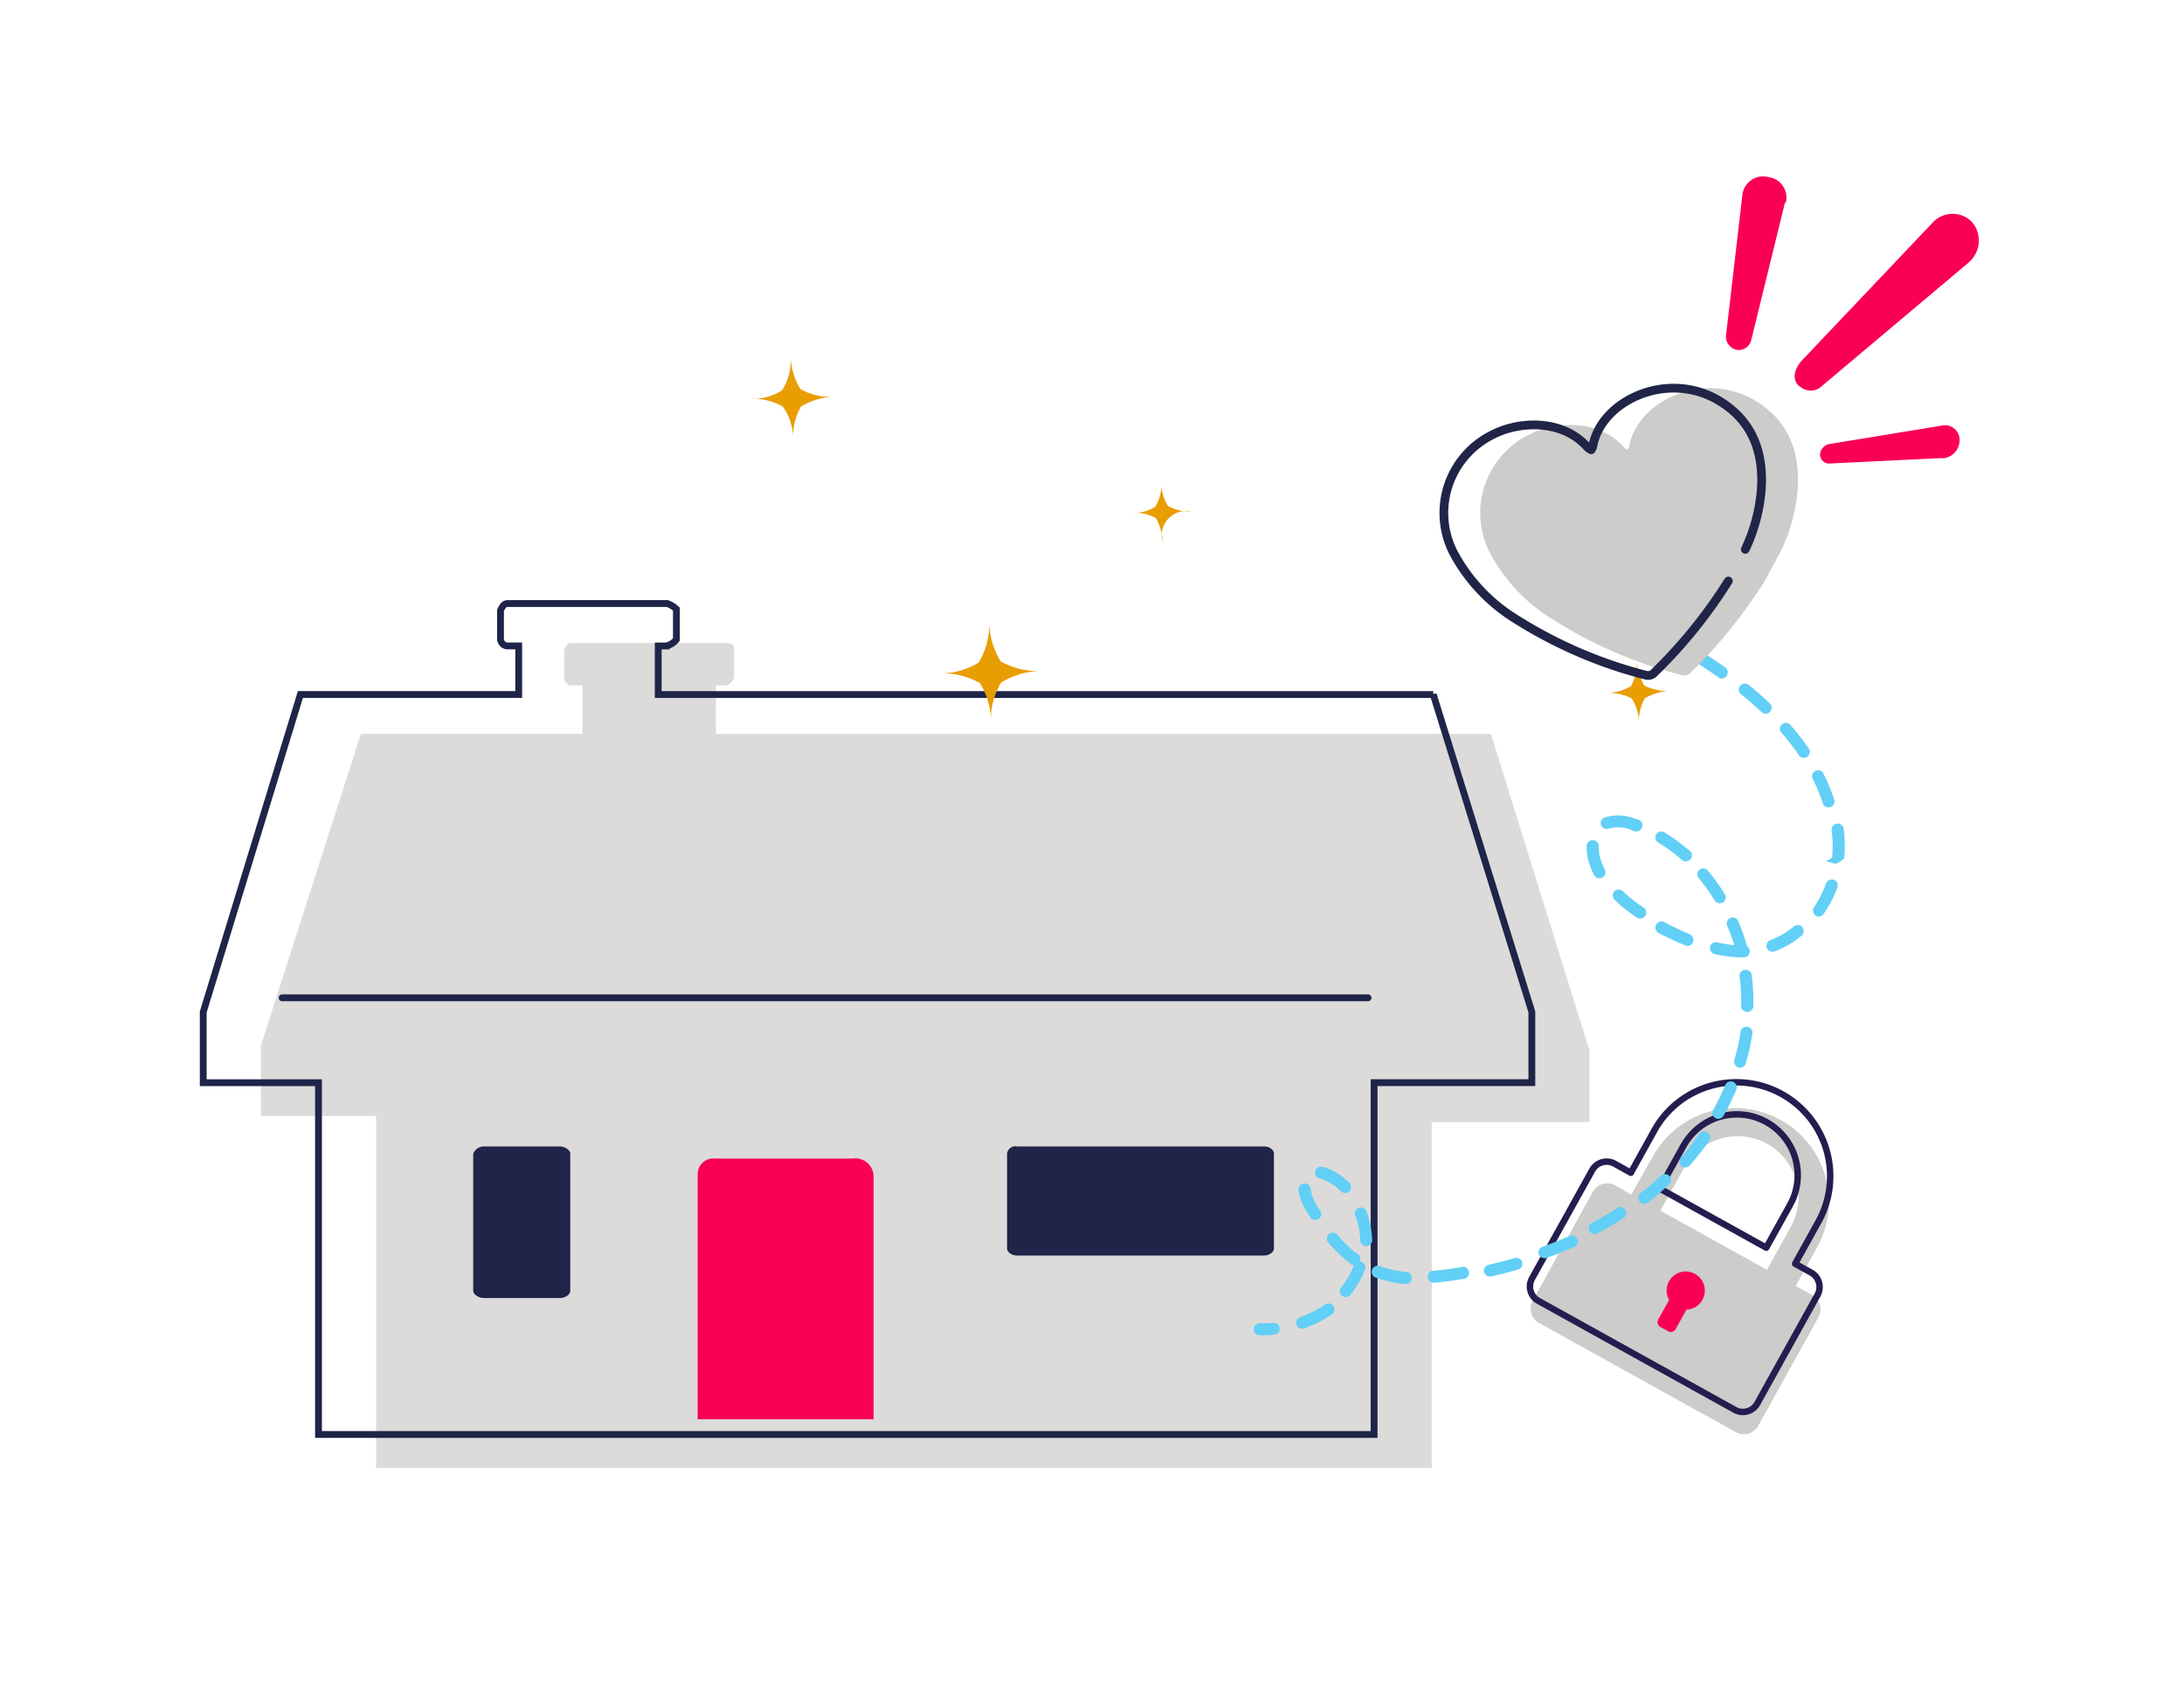
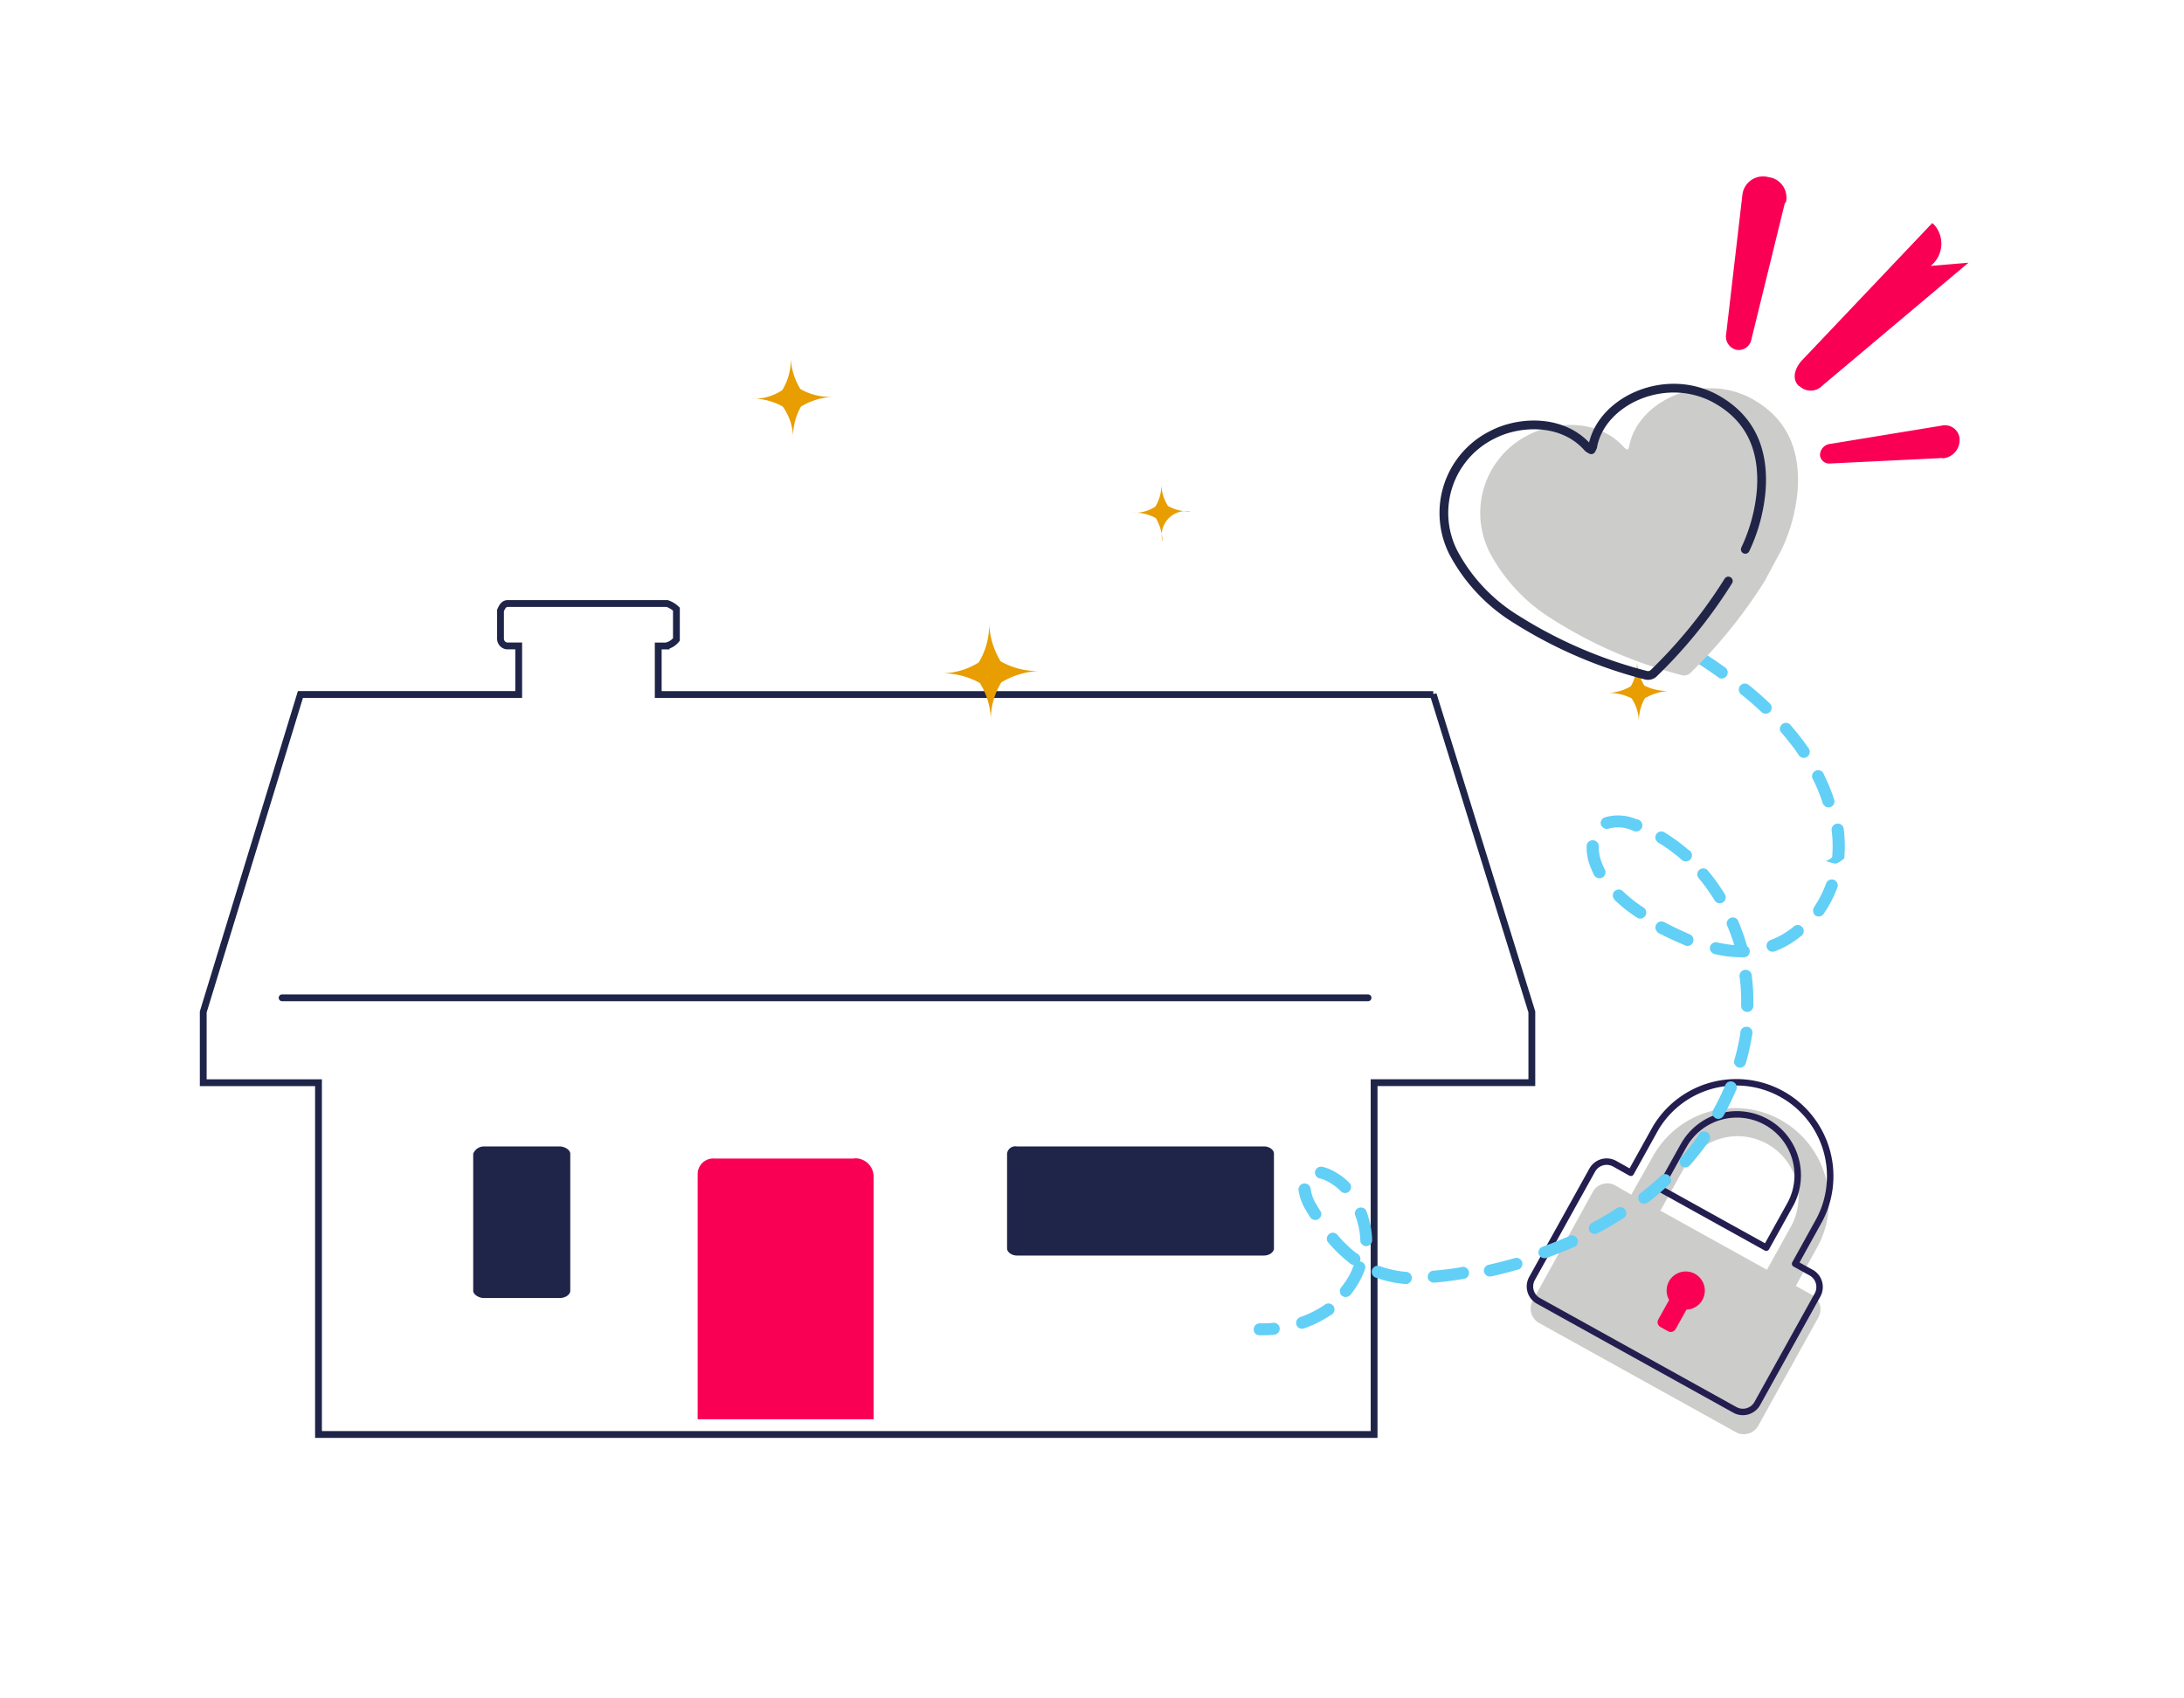
<svg xmlns="http://www.w3.org/2000/svg" id="Camada_1-2" width="250" height="194.444" viewBox="0 0 250 194.444">
  <g id="Grupo_27437" data-name="Grupo 27437">
    <path id="Caminho_739" d="M291.249,32.1,287.4,47.791a1.476,1.476,0,0,1-1.736,1.139h0a1.561,1.561,0,0,1-1.139-1.812l1.861-15.972A2.376,2.376,0,0,1,289,29.1a1,1,0,0,1,.319.063,2.341,2.341,0,0,1,2.09,2.569v.049a1.7,1.7,0,0,1-.069.326" transform="translate(-86.93 -8.889)" fill="#fa0055" />
    <path id="Caminho_740" d="M314.021,73.859l-12.833.625A1.063,1.063,0,0,1,300,73.56h0v-.049a1.318,1.318,0,0,1,1.229-1.278l12.694-2.083a1.682,1.682,0,0,1,2.014,1.236,1.44,1.44,0,0,1,.042.424,2.086,2.086,0,0,1-1.937,2.083" transform="translate(-91.667 -21.421)" fill="#fa0055" />
-     <path id="Caminho_741" d="M315.718,40.845,298.982,54.928a1.844,1.844,0,0,1-2.562.083h0l-.146-.076c-.771-.8-.465-1.91.313-2.833L311.579,36.3a3.1,3.1,0,0,1,4.292-.354l.278.271a3.263,3.263,0,0,1-.417,4.6c-.014.014-.035.028-.049.042h0" transform="translate(-90.391 -10.768)" fill="#fa0055" />
+     <path id="Caminho_741" d="M315.718,40.845,298.982,54.928a1.844,1.844,0,0,1-2.562.083h0l-.146-.076c-.771-.8-.465-1.91.313-2.833L311.579,36.3l.278.271a3.263,3.263,0,0,1-.417,4.6c-.014.014-.035.028-.049.042h0" transform="translate(-90.391 -10.768)" fill="#fa0055" />
    <rect id="Retângulo_8581" data-name="Retângulo 8581" width="250" height="194.444" fill="none" />
-     <path id="Caminho_12470" data-name="Caminho 12470" d="M183.8,116.417H95.083v-5.556H96.34a1.438,1.438,0,0,0,.826-.937v-3.472c-.021-.4-.7-.451-.7-.451h-17.9c-.417,0-.632.194-.84.792v3.271a.855.855,0,0,0,.715.792h1.368v5.556H54.444L43,152.1v8.063H56.194v40.278H177.028V160.854h18.056v-8.187h0L183.8,116.41Z" transform="translate(-13.139 -32.389)" fill="#dcdbda" />
    <path id="Caminho_12471" data-name="Caminho 12471" d="M174.3,109.917H85.583v-5.556h.9a2.081,2.081,0,0,0,1.181-.743v-3.472a2.782,2.782,0,0,0-1.056-.646H68.361c-.417,0-.618.306-.833.792v3.271a.848.848,0,0,0,.708.792h1.375v5.556H44.625L33.5,146.257v8.1H46.694v40.278H167.528V154.354h18.056v-8.1h0L174.3,109.91Z" transform="translate(-10.236 -30.403)" fill="none" stroke="#1f2449" stroke-width="0.78" />
    <line id="Linha_15336" data-name="Linha 15336" x2="124.306" transform="translate(32.292 114.236)" fill="none" stroke="#1f2449" stroke-linecap="round" stroke-linejoin="round" stroke-width="0.78" />
    <path id="Caminho_12472" data-name="Caminho 12472" d="M132.917,190.991H116.944a1.783,1.783,0,0,0-1.937,1.618.841.841,0,0,1-.007.132v28.1h20.139v-27.8a2.094,2.094,0,0,0-2.111-2.076h-.111Z" transform="translate(-35.139 -58.352)" fill="#fa0055" />
    <path id="Caminho_12473" data-name="Caminho 12473" d="M167.132,188.993h28.285c.618,0,1.132.41,1.132.813v10.875c0,.4-.521.806-1.132.806H167.132c-.618,0-1.132-.41-1.132-.806V189.806a.963.963,0,0,1,1.083-.819.153.153,0,0,1,.056.007Z" transform="translate(-50.722 -57.743)" fill="#1f2449" />
    <path id="Caminho_12474" data-name="Caminho 12474" d="M79.236,189h8.639c.625,0,1.236.417,1.236.833v15.7c0,.41-.514.826-1.236.826H79.236c-.611,0-1.236-.417-1.236-.826v-15.7A1.335,1.335,0,0,1,79.236,189Z" transform="translate(-23.833 -57.75)" fill="#1f2449" />
    <path id="Caminho_12475" data-name="Caminho 12475" d="M284.519,204.085l-1.861-1.035,2.569-4.639a10.75,10.75,0,0,0-18.8-10.417l-2.6,4.611-1.84-1.062a1.887,1.887,0,0,0-2.556.729l-6.889,12.465a1.887,1.887,0,0,0,.729,2.556l22.528,12.5a1.887,1.887,0,0,0,2.556-.729l6.889-12.41a1.886,1.886,0,0,0-.715-2.562h-.014Zm-14.66-14.521a6.976,6.976,0,1,1,12.194,6.778l-2.7,4.861-12.194-6.771Z" transform="translate(-77.096 -55.828)" fill="#ccccca" />
    <path id="Caminho_12476" data-name="Caminho 12476" d="M278.354,212.873a2.186,2.186,0,1,0-3.806.007l-1.243,2.236a.634.634,0,0,0,.243.854l.889.493a.634.634,0,0,0,.854-.243l1.243-2.236a2.183,2.183,0,0,0,1.819-1.1Z" transform="translate(-83.486 -64.047)" fill="#fa0055" />
    <path id="Caminho_12477" data-name="Caminho 12477" d="M284.412,200.2l-1.868-1.035,2.569-4.639a10.749,10.749,0,0,0-18.507-10.937c-.1.174-.194.347-.292.521l-2.576,4.639-1.861-1.042a1.889,1.889,0,0,0-2.556.736l-6.889,12.4a1.888,1.888,0,0,0,.694,2.556l22.528,12.5a1.887,1.887,0,0,0,2.556-.729l6.889-12.41a1.894,1.894,0,0,0-.687-2.563Zm-14.66-14.507a6.971,6.971,0,1,1,12.187,6.771h0l-2.7,4.861-12.194-6.771,2.7-4.861Z" transform="translate(-77.058 -54.482)" fill="none" stroke="#231e4f" stroke-linecap="round" stroke-linejoin="round" stroke-width="0.74" />
    <g id="Grupo_27435" data-name="Grupo 27435" transform="translate(143.507 71.954)">
      <path id="Caminho_12478" data-name="Caminho 12478" d="M273.042,104.646a.7.7,0,0,1,.271-.944.687.687,0,0,1,.646-.014c.479.278.951.549,1.424.833a.694.694,0,1,1-.472,1.306.757.757,0,0,1-.229-.132l-1.389-.819a.739.739,0,0,1-.257-.229Z" transform="translate(-226.91 -103.613)" fill="#62cff6" />
      <path id="Caminho_12479" data-name="Caminho 12479" d="M213.747,184.57a.5.5,0,0,1-.062-.139.7.7,0,0,1,.417-.868,12.236,12.236,0,0,0,2.451-1.174l.306-.194a.692.692,0,0,1,.979.979.663.663,0,0,1-.229.153c-.111.076-.222.153-.34.222a13.628,13.628,0,0,1-2.722,1.306.69.69,0,0,1-.806-.285Zm5.007-3.625a.691.691,0,0,1,.049-.792,8.834,8.834,0,0,0,1.021-1.556,7.388,7.388,0,0,0,.444-1.056.691.691,0,0,1,.938-.285.7.7,0,0,1,.361.715,8.257,8.257,0,0,1-.535,1.25,9.829,9.829,0,0,1-1.174,1.792.7.7,0,0,1-.958.1.526.526,0,0,1-.146-.132v-.035Zm-3.486-8.792-.556-.917a5.989,5.989,0,0,1-.792-2.236.7.7,0,0,1,1.389-.16,4.359,4.359,0,0,0,.6,1.722c.181.306.354.6.535.882l.056.09h0a.694.694,0,0,1-1.16.694Zm1.958,2.729a.7.7,0,0,1,.34-.924.691.691,0,0,1,.764.125,14.214,14.214,0,0,0,2.222,2.16.7.7,0,1,1-.639,1.236.593.593,0,0,1-.194-.153,15.726,15.726,0,0,1-2.437-2.368.308.308,0,0,1-.056-.076Zm5.167,3.84a.7.7,0,0,1,.25-.951.708.708,0,0,1,.569-.056,12.014,12.014,0,0,0,3,.66.7.7,0,1,1-.139,1.389,13.433,13.433,0,0,1-3.34-.736.71.71,0,0,1-.347-.306h0Zm-6.486-11.347a.685.685,0,0,1-.09-.493.7.7,0,0,1,.806-.535,4.43,4.43,0,0,1,1.021.347,7.341,7.341,0,0,1,2.083,1.479.685.685,0,1,1-.972.965,5.971,5.971,0,0,0-1.715-1.215,2.752,2.752,0,0,0-.694-.243A.71.71,0,0,1,215.907,167.376Zm5.188,7.75a.612.612,0,0,1-.1-.34,8.918,8.918,0,0,0-.611-2.944.691.691,0,0,1,.535-.819.7.7,0,0,1,.736.312,10.088,10.088,0,0,1,.694,3.41.7.7,0,0,1-.694.694.682.682,0,0,1-.542-.312Zm7.715,4.167a.7.7,0,0,1,.236-.951.725.725,0,0,1,.292-.1c.868-.062,1.813-.174,2.889-.347l.285-.049a.694.694,0,0,1,.472,1.306.787.787,0,0,1-.25.042l-.292.049c-1.118.181-2.083.3-3,.368a.688.688,0,0,1-.618-.319Zm6.431-.694a.834.834,0,0,1-.09-.215.693.693,0,0,1,.521-.812c1.049-.243,2.083-.507,3.111-.8a.694.694,0,0,1,.764.618.7.7,0,0,1-.382.694c-1.042.3-2.083.576-3.194.813a.691.691,0,0,1-.715-.3h-.014Zm6.25-2.083a.79.79,0,0,1-.069-.132.7.7,0,0,1,.417-.875c1.014-.368,2.014-.764,2.979-1.188a.694.694,0,1,1,.785,1.146.721.721,0,0,1-.236.1c-.986.431-2.021.847-3.069,1.222a.7.7,0,0,1-.785-.278h-.021Zm5.736-2.778V173.7a.691.691,0,0,1,.278-.924c.806-.431,1.59-.882,2.347-1.354l.417-.264a.692.692,0,0,1,.965.993.717.717,0,0,1-.229.146l-.431.271c-.778.493-1.6.965-2.424,1.389a.7.7,0,0,1-.9-.222h-.021Zm5.688-3.472a.7.7,0,0,1,.16-.9c.486-.375.965-.771,1.424-1.167.34-.292.694-.6,1-.9a.689.689,0,0,1,.958.208.7.7,0,0,1-.021.785c-.34.319-.694.639-1.042.944-.479.41-.979.819-1.486,1.208a.7.7,0,0,1-.958-.118c0-.021-.014-.035-.014-.056Zm4.729-4.167a.7.7,0,0,1,.063-.806,30.971,30.971,0,0,0,1.965-2.514.7.7,0,1,1,1.264.583.708.708,0,0,1-.146.208,31.4,31.4,0,0,1-2.083,2.625.7.7,0,0,1-.965.062.63.63,0,0,1-.076-.153h-.021Zm3.743-5.556a.69.69,0,0,1,0-.694,31.041,31.041,0,0,0,1.389-2.861.683.683,0,0,1,1.257.535,30.578,30.578,0,0,1-1.465,2.993.7.7,0,0,1-.924.264.766.766,0,0,1-.236-.236h-.021Zm-13.6-27.479v-.049a10.357,10.357,0,0,1-.542-1.243,5.909,5.909,0,0,1-.34-2.222.7.7,0,0,1,1.389.056,4.608,4.608,0,0,0,.264,1.708,7.21,7.21,0,0,0,.458,1.063.695.695,0,0,1-1.181.694l-.049-.014ZM250,135.64a.692.692,0,0,1,.09-.84.7.7,0,0,1,.965,0,16.385,16.385,0,0,0,2.451,1.931.686.686,0,0,1,.035.979.694.694,0,0,1-.785.167,17.1,17.1,0,0,1-2.653-2.083.5.5,0,0,1-.1-.187Zm13.889,19.049a.711.711,0,0,1-.083-.556,24.831,24.831,0,0,0,.694-3.09.695.695,0,1,1,1.389-.042.8.8,0,0,1-.042.257,26.256,26.256,0,0,1-.729,3.257.693.693,0,0,1-.84.465.627.627,0,0,1-.389-.326v.035Zm-9.028-15.4a.695.695,0,0,1,.889-.972c1.063.556,2.007,1,2.9,1.389a.7.7,0,0,1-.292,1.361.83.83,0,0,1-.229-.09c-.924-.382-1.91-.84-3-1.389a.718.718,0,0,1-.264-.326v.035Zm-6.25-11.931a.615.615,0,0,1-.056-.118.688.688,0,0,1,.389-.882,5.276,5.276,0,0,1,3.66.2.7.7,0,1,1-.208,1.375.57.57,0,0,1-.243-.09,4.042,4.042,0,0,0-2.708-.215.692.692,0,0,1-.826-.306v.035ZM264.691,148.3a.717.717,0,0,1-.1-.382v-.771a21.862,21.862,0,0,0-.16-2.431.707.707,0,1,1,1.347-.431.835.835,0,0,1,.035.264,21.656,21.656,0,0,1,.174,2.6v.813a.7.7,0,0,1-1.285.34Zm-3.576-6.618a.7.7,0,0,1-.09-.514.693.693,0,0,1,.819-.514,13.367,13.367,0,0,0,1.958.313,20.814,20.814,0,0,0-.847-2.306.7.7,0,0,1,.514-.84.688.688,0,0,1,.743.3,23.61,23.61,0,0,1,1.056,2.972.7.7,0,0,1,.194.965.679.679,0,0,1-.528.306,13.953,13.953,0,0,1-3.4-.375.69.69,0,0,1-.424-.34v.035Zm-6.25-12.694a.681.681,0,0,1,.938-.931,20.136,20.136,0,0,1,2.729,1.986.7.7,0,1,1-.7,1.2.686.686,0,0,1-.2-.174,18.284,18.284,0,0,0-2.535-1.84.652.652,0,0,1-.236-.278v.035Zm4.8,4.229a.683.683,0,0,1,1.1-.8,22.8,22.8,0,0,1,1.847,2.542l.111.181a.684.684,0,1,1-1.167.715l-.1-.167a22.612,22.612,0,0,0-1.736-2.4.352.352,0,0,1-.062-.111v.035Zm7.931,8.181a.525.525,0,0,1-.062-.125.693.693,0,0,1,.4-.875,8.911,8.911,0,0,0,1.632-.806,9.611,9.611,0,0,0,.979-.694.693.693,0,1,1,1.035.924.806.806,0,0,1-.167.139,11.472,11.472,0,0,1-1.125.806,9.859,9.859,0,0,1-1.882.924.7.7,0,0,1-.812-.292Zm5.333-4.014a.7.7,0,0,1,0-.75,12.678,12.678,0,0,0,1.389-2.736.684.684,0,1,1,1.285.472,13.55,13.55,0,0,1-1.576,3.035.7.7,0,0,1-.944.174.584.584,0,0,1-.153-.167v-.028Zm-13.889-29.132a.7.7,0,0,1,.944-.937c.979.625,1.875,1.222,2.729,1.833a.7.7,0,0,1-.583,1.264.763.763,0,0,1-.215-.153c-.84-.59-1.715-1.181-2.674-1.8a.579.579,0,0,1-.208-.181v-.028Zm15.278,23.076a1.764,1.764,0,0,0,.694-.431v-.062a14.564,14.564,0,0,0-.069-3.062.7.7,0,0,1,1.382-.174,16.407,16.407,0,0,1,.076,3.354v.076s-.708.639-1.076.611a8.257,8.257,0,0,1-1.007-.285v-.028Zm-9.924-19.3a.693.693,0,0,1,.306-.931.7.7,0,0,1,.7.042c.882.694,1.722,1.444,2.493,2.181a.685.685,0,0,1-.972.965c-.743-.694-1.556-1.424-2.41-2.083a1.658,1.658,0,0,1-.09-.146Zm9.618,12.875a.629.629,0,0,1-.076-.153,19.3,19.3,0,0,0-1.2-2.91.695.695,0,0,1,1.222-.618,21.97,21.97,0,0,1,1.285,3.1.68.68,0,0,1-1.2.6l-.028-.028Zm-4.917-8.375a.694.694,0,0,1,1.1-.812c.444.514.875,1.042,1.278,1.563.264.354.528.694.771,1.069a.692.692,0,0,1-.979.979.737.737,0,0,1-.146-.215c-.236-.34-.479-.694-.736-1.007-.382-.507-.792-1.007-1.215-1.5l-.069-.083Z" transform="translate(-208.789 -104.719)" fill="#62cff6" />
      <path id="Caminho_12480" data-name="Caminho 12480" d="M206.754,219.211a.734.734,0,0,1-.1-.382.7.7,0,0,1,.694-.694,11.606,11.606,0,0,0,1.556-.056.684.684,0,0,1,.132,1.361,14.224,14.224,0,0,1-1.722.063A.678.678,0,0,1,206.754,219.211Z" transform="translate(-206.65 -138.589)" fill="#62cff6" />
    </g>
    <path id="Caminho_3675" d="M160.794,114.078a8.249,8.249,0,0,1,1.181-4.583,8.988,8.988,0,0,1,4.444-1.319,8.563,8.563,0,0,1-4.514-1.111,9.23,9.23,0,0,1-1.319-4.444A8.121,8.121,0,0,1,159.4,107.2a8.191,8.191,0,0,1-4.375,1.25,8.563,8.563,0,0,1,4.514,1.111A8.357,8.357,0,0,1,160.794,114.078Z" transform="translate(-47.37 -31.356)" fill="#e89d00" />
    <path id="Caminho_3674-2" d="M190.133,86.356a2.78,2.78,0,0,1,1.875-3.4,3.029,3.029,0,0,1,1.389-.069,5.076,5.076,0,0,1-2.639-.625,4.851,4.851,0,0,1-.764-2.639,4.711,4.711,0,0,1-.694,2.708,4.254,4.254,0,0,1-2.569.694,5.076,5.076,0,0,1,2.639.625A5.724,5.724,0,0,1,190.133,86.356Z" transform="translate(-57.056 -24.328)" fill="#e89d00" />
    <path id="Caminho_3675-2" d="M128.591,68.305a7,7,0,0,1,.9-3.75,7.64,7.64,0,0,1,3.611-1.111,6.9,6.9,0,0,1-3.681-.9,7.64,7.64,0,0,1-1.111-3.611,6.429,6.429,0,0,1-.972,3.75,5.988,5.988,0,0,1-3.611.972,6.9,6.9,0,0,1,3.681.9A6.3,6.3,0,0,1,128.591,68.305Z" transform="translate(-37.806 -18.006)" fill="#e89d00" />
    <path id="Caminho_3675-2-2" d="M268.572,116.064a5.468,5.468,0,0,1,.694-2.778,6.227,6.227,0,0,1,2.639-.833,6.007,6.007,0,0,1-2.708-.625,6.116,6.116,0,0,1-.833-2.708,5.468,5.468,0,0,1-.694,2.778,5.223,5.223,0,0,1-2.639.764,6.007,6.007,0,0,1,2.708.625A4.836,4.836,0,0,1,268.572,116.064Z" transform="translate(-80.981 -33.342)" fill="#e89d00" />
    <g id="Grupo_27436" data-name="Grupo 27436" transform="translate(165.276 44.44)">
      <path id="Caminho_12481" data-name="Caminho 12481" d="M275.3,65.059c-5.812-3.34-13.333.1-14.264,5.382a1.768,1.768,0,0,1-.167.347,1.818,1.818,0,0,1-.368-.229c-2.937-3.361-7.91-3.014-10.806-1.556l-.306.153A9.987,9.987,0,0,0,245.1,82.587a19.991,19.991,0,0,0,7.139,7.59,51.414,51.414,0,0,0,14.937,6.437,1.023,1.023,0,0,0,.806-.208,56.662,56.662,0,0,0,8.576-10.59L278.5,82.2a19.655,19.655,0,0,0,1.833-6.882c.285-4.333-1.062-7.965-5.035-10.25Z" transform="translate(-239.831 -63.734)" fill="#ccccca" />
      <g id="Grupo_24051">
        <path id="Caminho_10303" d="M273.672,83.015a56.166,56.166,0,0,1-8.576,10.59.967.967,0,0,1-.806.208,51.957,51.957,0,0,1-14.937-6.437,19.938,19.938,0,0,1-7.139-7.59A9.989,9.989,0,0,1,246.5,66.356l.306-.153c2.889-1.458,7.861-1.806,10.806,1.556a2.034,2.034,0,0,0,.368.229,2.668,2.668,0,0,0,.167-.347c.931-5.292,8.451-8.722,14.264-5.382,3.965,2.285,5.319,5.917,5.035,10.25a19.575,19.575,0,0,1-1.833,6.882" transform="translate(-241.108 -60.937)" fill="none" stroke="#202447" stroke-linecap="round" stroke-linejoin="round" stroke-width="1" />
      </g>
    </g>
  </g>
</svg>